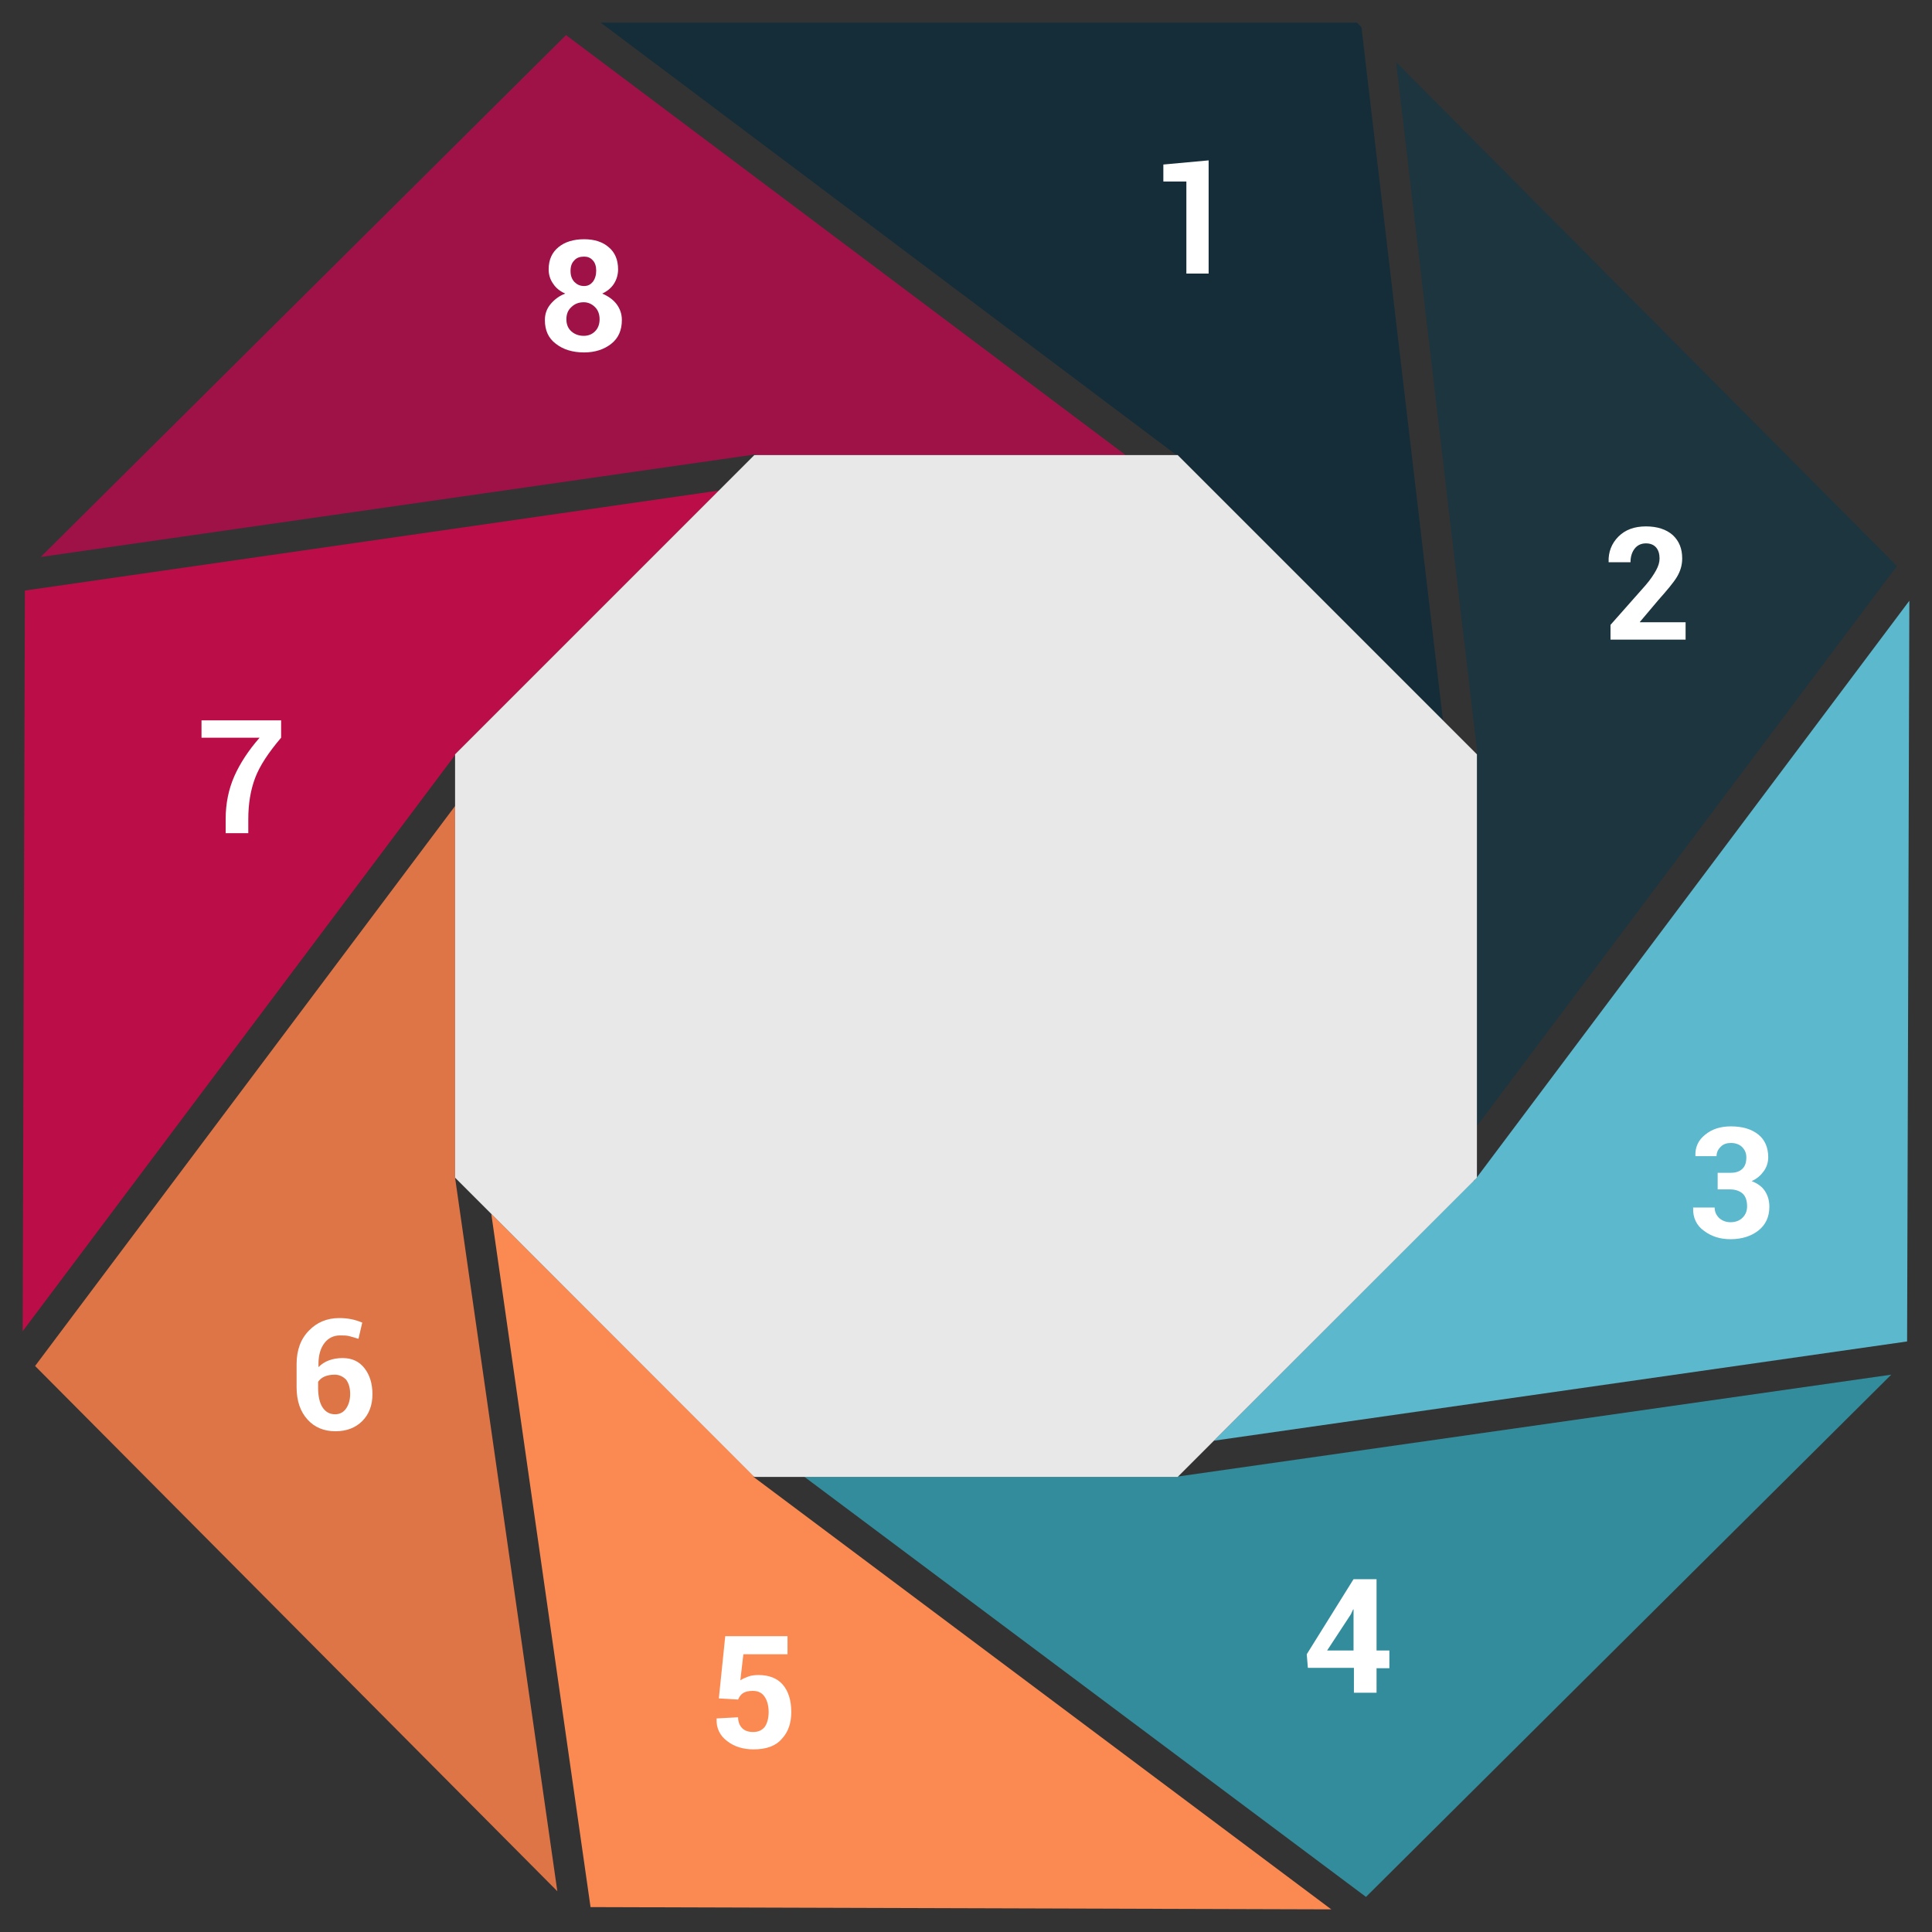
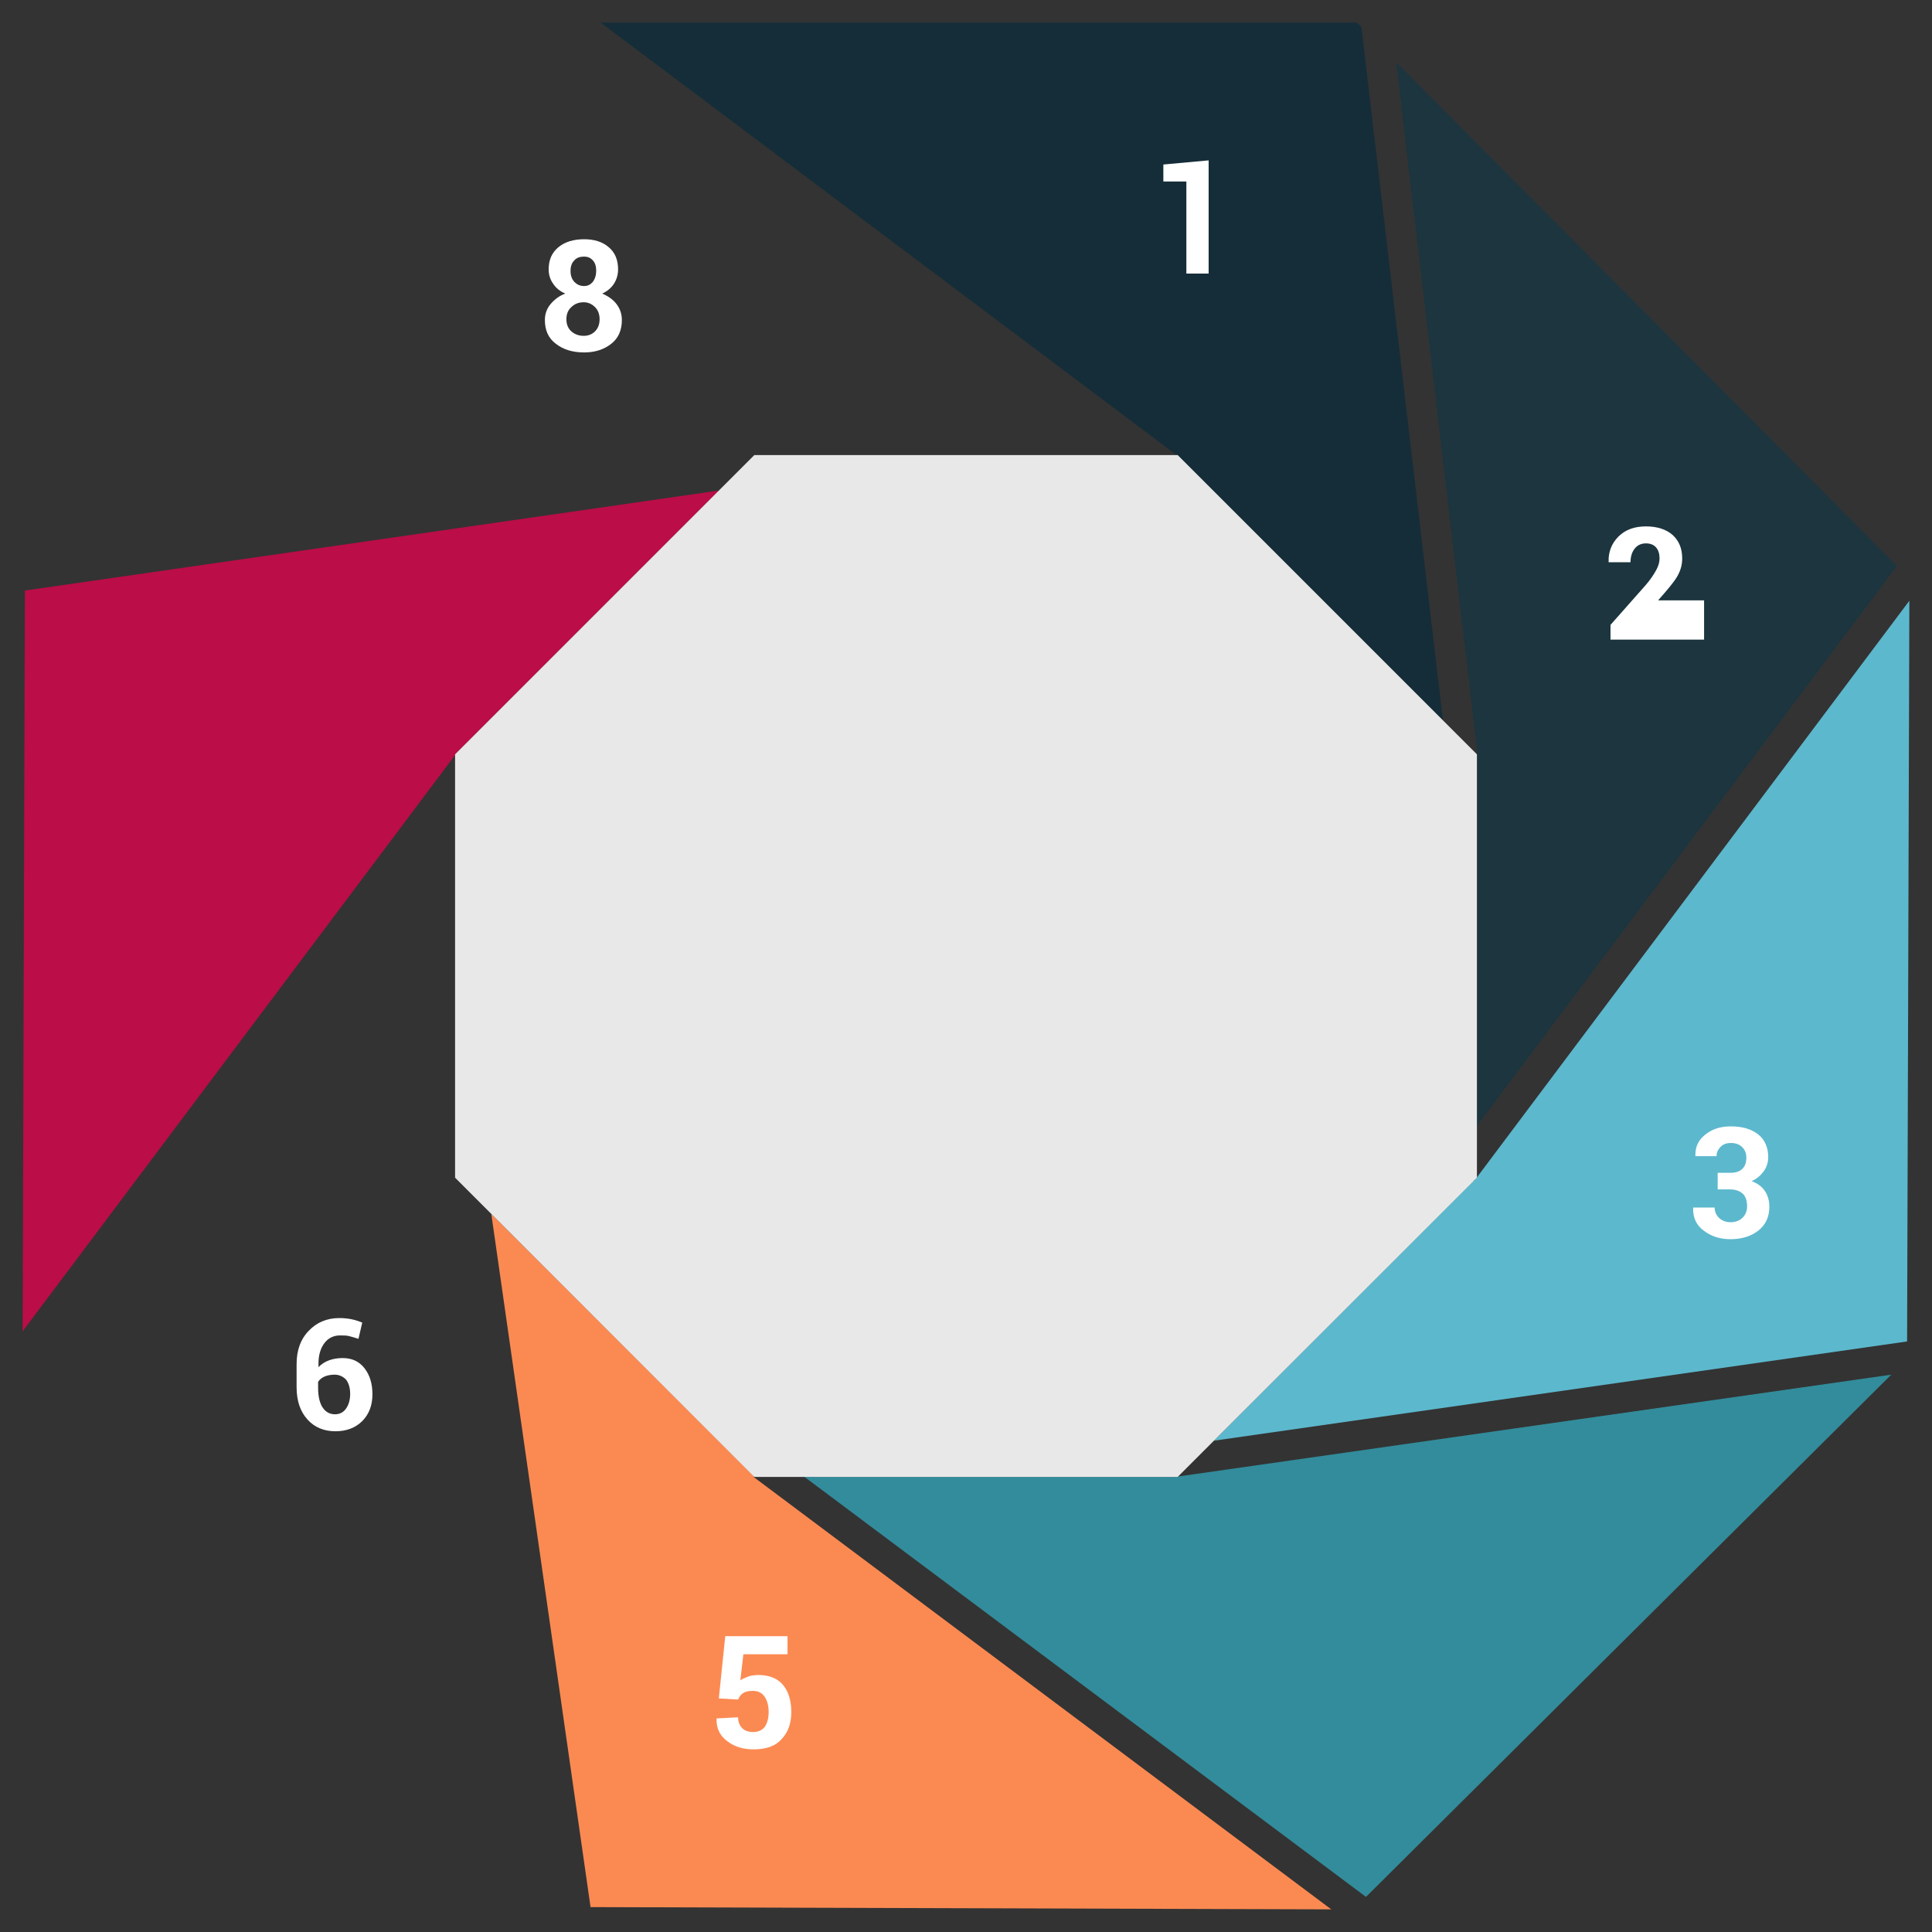
<svg xmlns="http://www.w3.org/2000/svg" id="Layer_1" style="enable-background:new 0 0 512 512;" version="1.1" viewBox="0 0 512 512" xml:space="preserve">
  <rect x="0" y="0" width="512" height="512" fill="#333333" stroke="none" />
  <style type="text/css">
	.st0{fill:#328C9B;}
	.st1{fill:#BB0D48;}
	.st2{fill:#FB8A52;}
	.st3{fill:#5CB8CD;}
	.st4{fill:#9E1248;}
	.st5{fill:#DD7547;}
	.st6{fill:#152D39;}
	.st7{fill:#1C353F;}
	.st8{fill:#E8E8E8;}
	.st9{fill:#FFFFFF;}
</style>
  <g>
    <g>
      <g>
        <polygon class="st0" id="XMLID_37_" points="501.2,364.3 312.1,391.3 312.1,391.4 311.9,391.4 311.5,391.4 311.5,391.4      213.2,391.4 362,502.7    " />
        <polygon class="st1" id="XMLID_36_" points="120.6,200.1 120.6,199.9 190.5,130 6.6,156.5 6,352.8    " />
        <polygon class="st2" id="XMLID_35_" points="352.8,506 199.7,391.4 199.8,391.2 130.2,321.7 156.5,505.4    " />
        <polygon class="st3" id="XMLID_34_" points="391.4,312 391.4,312.1 391,312.4 390.6,313 390.5,312.9 321.7,381.8 505.4,355.5      506,159.2    " />
-         <polygon class="st4" id="XMLID_33_" points="200.3,120.4 200.4,120.6 298.3,120.6 150,9.3 10.8,147.6    " />
-         <polygon class="st5" id="XMLID_32_" points="120.6,312.1 120.6,312.1 120.6,213.6 9.3,362 147.7,501.2    " />
        <polygon class="st6" id="XMLID_3_" points="311.8,120.6 312.1,120.6 382.4,190.9 360.8,7.2 359.6,6 159.2,6    " />
        <polygon class="st7" id="XMLID_2_" points="502.7,150 370,16.5 391.5,199.5 391,199.5 391.4,199.9 391.4,298.4    " />
      </g>
      <polygon class="st8" id="XMLID_1_" points="199.9,391.4 120.6,312.1 120.6,199.9 199.9,120.6 312.1,120.6 391.4,199.9     391.4,312.1 312.1,391.4   " />
    </g>
    <g>
      <g id="XMLID_29_">
        <path class="st9" d="M320.3,72.5h-5.9V48.1h-6.1v-4.5l12-1.1V72.5z" id="XMLID_30_" />
      </g>
      <g id="XMLID_26_">
-         <path class="st9" d="M446.6,169.5h-19.8v-3.9l9.2-10.4c1.4-1.6,2.3-3,2.9-4.1c0.6-1.1,0.9-2.1,0.9-3.1     c0-1.2-0.3-2.2-0.9-2.9c-0.6-0.7-1.5-1.1-2.7-1.1c-1.3,0-2.3,0.5-3,1.4c-0.7,0.9-1.1,2.1-1.1,3.6h-5.8l0-0.1     c-0.1-2.6,0.8-4.9,2.6-6.7c1.8-1.8,4.2-2.7,7.3-2.7c3,0,5.4,0.8,7.1,2.3c1.7,1.6,2.5,3.6,2.5,6.2c0,1.8-0.5,3.4-1.4,4.9     c-0.9,1.5-2.6,3.5-4.9,6.1l-4.9,5.8l0,0.1h12.1V169.5z" id="XMLID_27_" />
+         <path class="st9" d="M446.6,169.5h-19.8v-3.9l9.2-10.4c1.4-1.6,2.3-3,2.9-4.1c0.6-1.1,0.9-2.1,0.9-3.1     c0-1.2-0.3-2.2-0.9-2.9c-0.6-0.7-1.5-1.1-2.7-1.1c-1.3,0-2.3,0.5-3,1.4c-0.7,0.9-1.1,2.1-1.1,3.6h-5.8l0-0.1     c-0.1-2.6,0.8-4.9,2.6-6.7c1.8-1.8,4.2-2.7,7.3-2.7c3,0,5.4,0.8,7.1,2.3c1.7,1.6,2.5,3.6,2.5,6.2c0,1.8-0.5,3.4-1.4,4.9     c-0.9,1.5-2.6,3.5-4.9,6.1l0,0.1h12.1V169.5z" id="XMLID_27_" />
      </g>
      <g id="XMLID_23_">
        <path class="st9" d="M458.7,310.8c1.4,0,2.4-0.4,3.1-1.1c0.7-0.7,1-1.7,1-3c0-1.1-0.4-2-1.1-2.7     c-0.7-0.7-1.7-1.1-3-1.1c-1.1,0-2,0.3-2.7,1c-0.7,0.7-1.1,1.5-1.1,2.5h-5.6l0-0.1c-0.1-2.3,0.8-4.2,2.6-5.6     c1.8-1.5,4.1-2.2,6.8-2.2c3,0,5.4,0.7,7.2,2.1c1.8,1.4,2.7,3.5,2.7,6.1c0,1.3-0.4,2.6-1.2,3.7c-0.8,1.1-1.8,2-3.2,2.6     c1.5,0.6,2.7,1.4,3.5,2.6c0.8,1.2,1.2,2.6,1.2,4.2c0,2.7-1,4.8-2.9,6.3c-1.9,1.5-4.4,2.3-7.4,2.3c-2.7,0-5-0.7-7-2.2     c-2-1.4-3-3.5-2.9-6.1l0-0.1h5.7c0,1.1,0.4,2,1.2,2.8c0.8,0.7,1.8,1.1,3,1.1c1.3,0,2.4-0.4,3.2-1.2c0.8-0.8,1.2-1.8,1.2-3     c0-1.5-0.4-2.7-1.2-3.4c-0.8-0.7-1.9-1.1-3.4-1.1h-3.2v-4.4H458.7z" id="XMLID_24_" />
      </g>
      <g id="XMLID_19_">
-         <path class="st9" d="M364.8,437.4h3.4v4.7h-3.4v6.5h-6V442h-12.2l-0.3-3.6l12.4-19.9h6.1V437.4z M351.7,437.4h7     v-10.9l-0.1,0l-0.6,1.3L351.7,437.4z" id="XMLID_20_" />
-       </g>
+         </g>
      <g id="XMLID_16_">
        <path class="st9" d="M190.5,450.1l1.7-16.5h16.5v4.8H197l-0.8,6.9c0.6-0.4,1.3-0.7,2.1-1c0.8-0.3,1.8-0.4,2.7-0.4     c2.7,0,4.9,0.8,6.4,2.5c1.5,1.7,2.3,4.2,2.3,7.3c0,2.9-0.8,5.3-2.5,7.1c-1.6,1.9-4.1,2.8-7.5,2.8c-2.7,0-5.1-0.7-7-2.2     c-1.9-1.4-2.9-3.4-2.8-5.9l0-0.1l5.7-0.3c0,1.2,0.4,2.2,1.1,2.9c0.7,0.7,1.7,1,2.9,1c1.4,0,2.4-0.5,3.1-1.4c0.6-0.9,1-2.2,1-3.9     c0-1.7-0.4-3.1-1.1-4.1c-0.7-1-1.7-1.5-3.1-1.5c-1.1,0-2,0.2-2.6,0.6c-0.6,0.4-1,1-1.3,1.7L190.5,450.1z" id="XMLID_17_" />
      </g>
      <g id="XMLID_12_">
        <path class="st9" d="M89.9,349.3c1.1,0,2.2,0.1,3.2,0.3c1,0.2,1.9,0.5,2.9,0.9l-1,4.3c-0.9-0.3-1.7-0.5-2.4-0.7     c-0.7-0.2-1.6-0.2-2.5-0.2c-1.7,0-3.1,0.7-4.1,2c-1,1.3-1.6,3.1-1.6,5.5v0.9c0.8-0.8,1.7-1.4,2.8-1.8c1.1-0.4,2.3-0.6,3.6-0.6     c2.5,0,4.4,0.9,5.8,2.7c1.4,1.8,2.1,4.1,2.1,6.9c0,2.9-0.9,5.3-2.7,7.1c-1.8,1.8-4.2,2.7-7.1,2.7c-3,0-5.5-1-7.4-3.1     c-1.9-2.1-2.9-4.9-2.9-8.6v-6.1c0-3.7,1.1-6.7,3.3-8.9C83.9,350.5,86.6,349.3,89.9,349.3z M88.7,364.3c-1.1,0-2,0.2-2.7,0.5     c-0.7,0.3-1.3,0.8-1.7,1.4v1.6c0,2.2,0.4,4,1.2,5.2c0.8,1.2,1.9,1.8,3.3,1.8c1.2,0,2.2-0.5,2.9-1.5c0.7-1,1.1-2.3,1.1-3.9     c0-1.6-0.4-2.9-1.1-3.8C90.9,364.8,89.9,364.3,88.7,364.3z" id="XMLID_13_" />
      </g>
      <g id="XMLID_9_">
-         <path class="st9" d="M74.5,195.5c-3.4,4-5.7,7.5-6.9,10.7c-1.2,3.2-1.8,6.8-1.8,10.9v3.7h-6v-3.7     c0-4.2,0.8-8,2.3-11.4c1.5-3.4,3.8-6.9,6.7-10.2H53.4v-4.6h21.1V195.5z" id="XMLID_10_" />
-       </g>
+         </g>
      <g id="XMLID_4_">
        <path class="st9" d="M163.8,71.4c0,1.4-0.4,2.7-1.1,3.8c-0.7,1.1-1.8,2-3.1,2.6c1.6,0.7,2.9,1.6,3.8,2.8     c0.9,1.2,1.4,2.6,1.4,4.2c0,2.7-0.9,4.8-2.8,6.3c-1.9,1.5-4.3,2.3-7.2,2.3c-3.1,0-5.6-0.8-7.5-2.3c-2-1.5-2.9-3.6-2.9-6.3     c0-1.6,0.5-3,1.5-4.2c1-1.2,2.3-2.2,3.9-2.8c-1.4-0.6-2.5-1.5-3.2-2.6c-0.8-1.1-1.2-2.4-1.2-3.8c0-2.6,0.9-4.5,2.6-5.9     c1.7-1.4,4-2.1,6.8-2.1c2.7,0,4.9,0.7,6.5,2.1C163,66.9,163.8,68.9,163.8,71.4z M158.9,84.6c0-1.3-0.4-2.4-1.2-3.2     c-0.8-0.8-1.8-1.3-3-1.3c-1.3,0-2.4,0.4-3.3,1.3c-0.9,0.8-1.3,1.9-1.3,3.2c0,1.3,0.4,2.4,1.3,3.2c0.9,0.8,2,1.2,3.3,1.2     c1.2,0,2.2-0.4,3-1.2C158.5,87,158.9,85.9,158.9,84.6z M158,71.7c0-1.1-0.3-2.1-0.9-2.7c-0.6-0.7-1.4-1-2.3-1c-1.1,0-2,0.3-2.6,1     c-0.7,0.7-1,1.6-1,2.8c0,1.2,0.3,2.1,1,2.9c0.7,0.7,1.5,1.1,2.6,1.1c1,0,1.7-0.4,2.3-1.1C157.7,73.9,158,72.9,158,71.7z" id="XMLID_5_" />
      </g>
    </g>
  </g>
</svg>